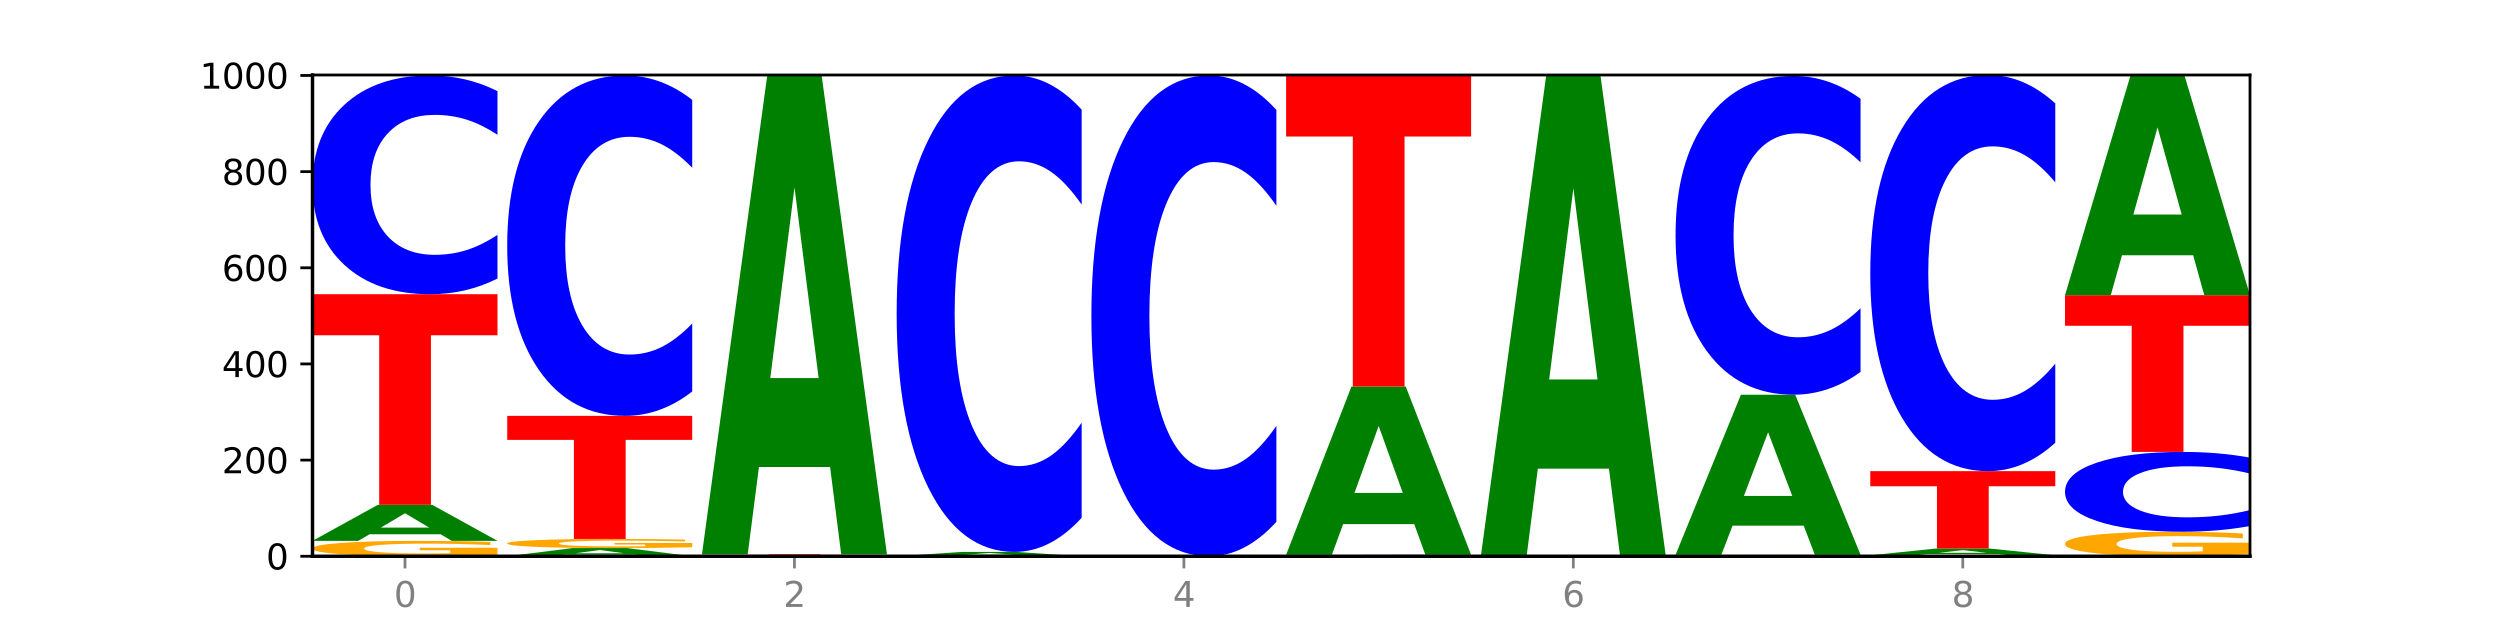
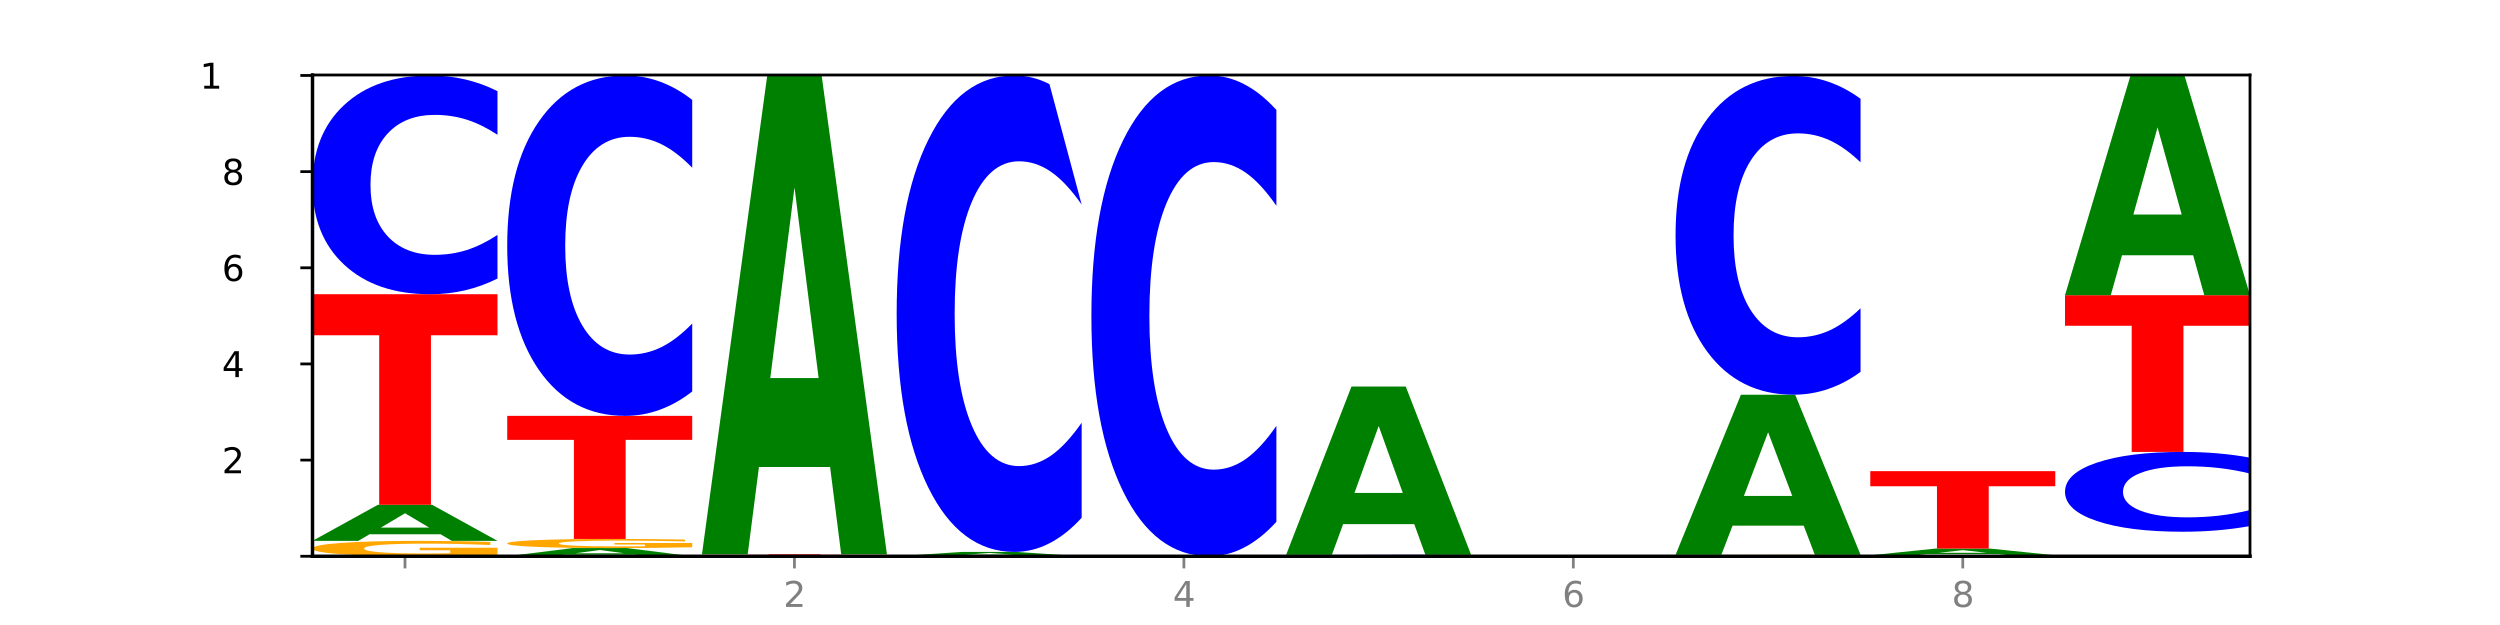
<svg xmlns="http://www.w3.org/2000/svg" xmlns:xlink="http://www.w3.org/1999/xlink" width="720pt" height="180pt" viewBox="0 0 720 180" version="1.1">
  <defs>
    <style type="text/css">*{stroke-linejoin: round; stroke-linecap: butt}</style>
  </defs>
  <g id="figure_1">
    <g id="patch_1">
      <path d="M 0 180  L 720 180  L 720 0  L 0 0  z " style="fill: #ffffff" />
    </g>
    <g id="axes_1">
      <g id="patch_2">
        <path d="M 90 160.2  L 648 160.2  L 648 21.6  L 90 21.6  z " style="fill: #ffffff" />
      </g>
      <g id="line2d_1">
        <path d="M 90 160.2  L 648 160.2  " clip-path="url(#p965d276d18)" style="fill: none; stroke: #000000; stroke-width: 0.5; stroke-linecap: square" />
      </g>
      <g id="patch_3">
        <path d="M 143.276 159.799  Q 137.903 160 132.124 160.1  Q 126.345 160.2 120.184 160.2  Q 106.262 160.2 98.131 159.603  Q 90 159.007 90 157.986  Q 90 156.954 98.274 156.361  Q 106.561 155.769 120.972 155.769  Q 126.525 155.769 131.611 155.85  Q 136.709 155.929 141.223 156.087  L 141.223 156.97  Q 136.566 156.768 131.957 156.668  Q 127.348 156.567 122.716 156.567  Q 114.143 156.567 109.498 156.935  Q 104.853 157.302 104.853 157.986  Q 104.853 158.663 109.331 159.033  Q 113.808 159.402 122.047 159.402  Q 124.292 159.402 126.214 159.381  Q 128.136 159.359 129.665 159.313  L 129.665 158.484  L 120.889 158.484  L 120.889 157.745  L 143.276 157.745  L 143.276 159.799  z " clip-path="url(#p965d276d18)" style="fill: #ffa600" />
      </g>
      <g id="patch_4">
        <path d="M 126.905 153.877  L 106.415 153.877  L 103.18 155.769  L 90 155.769  L 108.823 145.385  L 124.454 145.385  L 143.276 155.769  L 130.107 155.769  L 126.905 153.877  z M 109.683 151.95  L 123.604 151.95  L 116.655 147.819  L 109.683 151.95  z " clip-path="url(#p965d276d18)" style="fill: #008000" />
      </g>
      <g id="patch_5">
        <path d="M 90 84.738  L 143.276 84.738  L 143.276 96.566  L 124.109 96.566  L 124.109 145.385  L 109.204 145.385  L 109.204 96.566  L 90 96.566  L 90 84.738  z " clip-path="url(#p965d276d18)" style="fill: #ff0000" />
      </g>
      <g id="patch_6">
        <path d="M 143.276 80.223  Q 138.82 82.461 134.001 83.593  Q 129.182 84.738 123.934 84.738  Q 108.282 84.738 99.141 76.253  Q 90 67.768 90 53.258  Q 90 38.695 99.141 30.223  Q 108.282 21.738 123.934 21.738  Q 129.182 21.738 134.001 22.884  Q 138.82 24.016 143.276 26.254  L 143.276 38.813  Q 138.78 35.845 134.417 34.466  Q 130.055 33.087 125.236 33.087  Q 116.591 33.087 111.638 38.461  Q 106.698 43.823 106.698 53.258  Q 106.698 62.654 111.638 68.029  Q 116.591 73.39 125.236 73.39  Q 130.055 73.39 134.417 72.011  Q 138.78 70.618 143.276 67.651  L 143.276 80.223  z " clip-path="url(#p965d276d18)" style="fill: #0000ff" />
      </g>
      <g id="patch_7">
        <path d="M 182.985 159.771  L 162.496 159.771  L 159.261 160.2  L 146.08 160.2  L 164.903 157.846  L 180.534 157.846  L 199.357 160.2  L 186.187 160.2  L 182.985 159.771  z M 165.764 159.334  L 179.684 159.334  L 172.735 158.398  L 165.764 159.334  z " clip-path="url(#p965d276d18)" style="fill: #008000" />
      </g>
      <g id="patch_8">
        <path d="M 199.357 157.608  Q 193.984 157.727 188.205 157.787  Q 182.426 157.846 176.265 157.846  Q 162.343 157.846 154.212 157.492  Q 146.08 157.138 146.08 156.532  Q 146.08 155.919 154.355 155.567  Q 162.641 155.215 177.053 155.215  Q 182.605 155.215 187.691 155.263  Q 192.79 155.31 197.303 155.404  L 197.303 155.928  Q 192.646 155.808 188.038 155.749  Q 183.429 155.689 178.796 155.689  Q 170.223 155.689 165.578 155.908  Q 160.934 156.126 160.934 156.532  Q 160.934 156.934 165.411 157.153  Q 169.889 157.372 178.127 157.372  Q 180.372 157.372 182.294 157.36  Q 184.217 157.347 185.745 157.32  L 185.745 156.827  L 176.969 156.827  L 176.969 156.389  L 199.357 156.389  L 199.357 157.608  z " clip-path="url(#p965d276d18)" style="fill: #ffa600" />
      </g>
      <g id="patch_9">
        <path d="M 146.08 119.769  L 199.357 119.769  L 199.357 126.682  L 180.19 126.682  L 180.19 155.215  L 165.285 155.215  L 165.285 126.682  L 146.08 126.682  L 146.08 119.769  z " clip-path="url(#p965d276d18)" style="fill: #ff0000" />
      </g>
      <g id="patch_10">
        <path d="M 199.357 112.742  Q 194.9 116.225 190.081 117.987  Q 185.263 119.769 180.014 119.769  Q 164.363 119.769 155.222 106.566  Q 146.08 93.363 146.08 70.784  Q 146.08 48.124 155.222 34.942  Q 164.363 21.738 180.014 21.738  Q 185.263 21.738 190.081 23.52  Q 194.9 25.282 199.357 28.765  L 199.357 48.307  Q 194.86 43.69 190.498 41.543  Q 186.135 39.397 181.316 39.397  Q 172.672 39.397 167.718 47.76  Q 162.779 56.103 162.779 70.784  Q 162.779 85.405 167.718 93.768  Q 172.672 102.111 181.316 102.111  Q 186.135 102.111 190.498 99.965  Q 194.86 97.798 199.357 93.181  L 199.357 112.742  z " clip-path="url(#p965d276d18)" style="fill: #0000ff" />
      </g>
      <g id="patch_11">
        <path d="M 255.437 160.175  Q 250.064 160.187 244.285 160.194  Q 238.506 160.2 232.345 160.2  Q 218.423 160.2 210.292 160.163  Q 202.161 160.125 202.161 160.062  Q 202.161 159.997 210.435 159.96  Q 218.722 159.923 233.133 159.923  Q 238.685 159.923 243.772 159.928  Q 248.87 159.933 253.384 159.943  L 253.384 159.998  Q 248.727 159.985 244.118 159.979  Q 239.509 159.973 234.876 159.973  Q 226.304 159.973 221.659 159.996  Q 217.014 160.019 217.014 160.062  Q 217.014 160.104 221.492 160.127  Q 225.969 160.15 234.208 160.15  Q 236.453 160.15 238.375 160.149  Q 240.297 160.147 241.826 160.145  L 241.826 160.093  L 233.05 160.093  L 233.05 160.047  L 255.437 160.047  L 255.437 160.175  z " clip-path="url(#p965d276d18)" style="fill: #ffa600" />
      </g>
      <g id="patch_12">
        <path d="M 202.161 159.646  L 255.437 159.646  L 255.437 159.7  L 236.27 159.7  L 236.27 159.923  L 221.365 159.923  L 221.365 159.7  L 202.161 159.7  L 202.161 159.646  z " clip-path="url(#p965d276d18)" style="fill: #ff0000" />
      </g>
      <g id="patch_13">
        <path d="M 239.065 134.498  L 218.576 134.498  L 215.341 159.646  L 202.161 159.646  L 220.983 21.6  L 236.615 21.6  L 255.437 159.646  L 242.268 159.646  L 239.065 134.498  z M 221.844 108.877  L 235.765 108.877  L 228.815 53.967  L 221.844 108.877  z " clip-path="url(#p965d276d18)" style="fill: #008000" />
      </g>
      <g id="patch_14">
        <path d="M 295.146 159.973  L 274.657 159.973  L 271.421 160.2  L 258.241 160.2  L 277.064 158.954  L 292.695 158.954  L 311.518 160.2  L 298.348 160.2  L 295.146 159.973  z M 277.924 159.742  L 291.845 159.742  L 284.896 159.246  L 277.924 159.742  z " clip-path="url(#p965d276d18)" style="fill: #008000" />
      </g>
      <g id="patch_15">
-         <path d="M 311.518 149.118  Q 307.061 153.994 302.242 156.46  Q 297.423 158.954 292.175 158.954  Q 276.524 158.954 267.382 140.473  Q 258.241 121.993 258.241 90.389  Q 258.241 58.671 267.382 40.219  Q 276.524 21.738 292.175 21.738  Q 297.423 21.738 302.242 24.233  Q 307.061 26.699 311.518 31.574  L 311.518 58.926  Q 307.021 52.464 302.658 49.459  Q 298.296 46.455 293.477 46.455  Q 284.832 46.455 279.879 58.161  Q 274.94 69.839 274.94 90.389  Q 274.94 110.853 279.879 122.56  Q 284.832 134.238 293.477 134.238  Q 298.296 134.238 302.658 131.233  Q 307.021 128.2 311.518 121.738  L 311.518 149.118  z " clip-path="url(#p965d276d18)" style="fill: #0000ff" />
+         <path d="M 311.518 149.118  Q 307.061 153.994 302.242 156.46  Q 297.423 158.954 292.175 158.954  Q 276.524 158.954 267.382 140.473  Q 258.241 121.993 258.241 90.389  Q 258.241 58.671 267.382 40.219  Q 276.524 21.738 292.175 21.738  Q 297.423 21.738 302.242 24.233  L 311.518 58.926  Q 307.021 52.464 302.658 49.459  Q 298.296 46.455 293.477 46.455  Q 284.832 46.455 279.879 58.161  Q 274.94 69.839 274.94 90.389  Q 274.94 110.853 279.879 122.56  Q 284.832 134.238 293.477 134.238  Q 298.296 134.238 302.658 131.233  Q 307.021 128.2 311.518 121.738  L 311.518 149.118  z " clip-path="url(#p965d276d18)" style="fill: #0000ff" />
      </g>
      <g id="patch_16">
        <path d="M 367.598 150.275  Q 363.142 155.195 358.323 157.683  Q 353.504 160.2 348.255 160.2  Q 332.604 160.2 323.463 141.552  Q 314.322 122.903 314.322 91.012  Q 314.322 59.007 323.463 40.387  Q 332.604 21.738 348.255 21.738  Q 353.504 21.738 358.323 24.255  Q 363.142 26.744 367.598 31.663  L 367.598 59.264  Q 363.101 52.743 358.739 49.711  Q 354.376 46.679 349.557 46.679  Q 340.913 46.679 335.96 58.492  Q 331.02 70.276 331.02 91.012  Q 331.02 111.663 335.96 123.475  Q 340.913 135.259 349.557 135.259  Q 354.376 135.259 358.739 132.227  Q 363.101 129.167 367.598 122.646  L 367.598 150.275  z " clip-path="url(#p965d276d18)" style="fill: #0000ff" />
      </g>
      <g id="patch_17">
        <path d="M 423.678 160.17  Q 419.222 160.185 414.403 160.192  Q 409.584 160.2 404.336 160.2  Q 388.684 160.2 379.543 160.144  Q 370.402 160.088 370.402 159.992  Q 370.402 159.896 379.543 159.841  Q 388.684 159.785 404.336 159.785  Q 409.584 159.785 414.403 159.792  Q 419.222 159.8 423.678 159.814  L 423.678 159.897  Q 419.182 159.878 414.819 159.869  Q 410.457 159.859 405.638 159.859  Q 396.993 159.859 392.04 159.895  Q 387.1 159.93 387.1 159.992  Q 387.1 160.054 392.04 160.09  Q 396.993 160.125 405.638 160.125  Q 410.457 160.125 414.819 160.116  Q 419.182 160.107 423.678 160.087  L 423.678 160.17  z " clip-path="url(#p965d276d18)" style="fill: #0000ff" />
      </g>
      <g id="patch_18">
        <path d="M 407.307 150.956  L 386.817 150.956  L 383.582 159.785  L 370.402 159.785  L 389.225 111.323  L 404.856 111.323  L 423.678 159.785  L 410.509 159.785  L 407.307 150.956  z M 390.085 141.962  L 404.006 141.962  L 397.057 122.685  L 390.085 141.962  z " clip-path="url(#p965d276d18)" style="fill: #008000" />
      </g>
      <g id="patch_19">
-         <path d="M 370.402 21.877  L 423.678 21.877  L 423.678 39.321  L 404.511 39.321  L 404.511 111.323  L 389.606 111.323  L 389.606 39.321  L 370.402 39.321  L 370.402 21.877  z " clip-path="url(#p965d276d18)" style="fill: #ff0000" />
-       </g>
+         </g>
      <g id="patch_20">
-         <path d="M 463.387 134.977  L 442.898 134.977  L 439.663 160.2  L 426.482 160.2  L 445.305 21.738  L 460.936 21.738  L 479.759 160.2  L 466.589 160.2  L 463.387 134.977  z M 446.166 109.278  L 460.087 109.278  L 453.137 54.202  L 446.166 109.278  z " clip-path="url(#p965d276d18)" style="fill: #008000" />
-       </g>
+         </g>
      <g id="patch_21">
        <path d="M 535.839 160.162  Q 530.466 160.181 524.687 160.191  Q 518.908 160.2 512.747 160.2  Q 498.825 160.2 490.694 160.144  Q 482.563 160.088 482.563 159.992  Q 482.563 159.896 490.837 159.84  Q 499.124 159.785 513.535 159.785  Q 519.087 159.785 524.174 159.792  Q 529.272 159.8 533.786 159.814  L 533.786 159.897  Q 529.129 159.878 524.52 159.869  Q 519.911 159.859 515.278 159.859  Q 506.706 159.859 502.061 159.894  Q 497.416 159.928 497.416 159.992  Q 497.416 160.056 501.894 160.091  Q 506.371 160.125 514.61 160.125  Q 516.855 160.125 518.777 160.123  Q 520.699 160.121 522.228 160.117  L 522.228 160.039  L 513.452 160.039  L 513.452 159.97  L 535.839 159.97  L 535.839 160.162  z " clip-path="url(#p965d276d18)" style="fill: #ffa600" />
      </g>
      <g id="patch_22">
        <path d="M 519.467 151.385  L 498.978 151.385  L 495.743 159.785  L 482.563 159.785  L 501.385 113.677  L 517.017 113.677  L 535.839 159.785  L 522.67 159.785  L 519.467 151.385  z M 502.246 142.828  L 516.167 142.828  L 509.217 124.487  L 502.246 142.828  z " clip-path="url(#p965d276d18)" style="fill: #008000" />
      </g>
      <g id="patch_23">
        <path d="M 535.839 107.097  Q 531.383 110.358 526.564 112.008  Q 521.745 113.677 516.496 113.677  Q 500.845 113.677 491.704 101.313  Q 482.563 88.949 482.563 67.805  Q 482.563 46.586 491.704 34.241  Q 500.845 21.877 516.496 21.877  Q 521.745 21.877 526.564 23.546  Q 531.383 25.195 535.839 28.457  L 535.839 46.756  Q 531.342 42.433 526.98 40.423  Q 522.617 38.413 517.799 38.413  Q 509.154 38.413 504.201 46.244  Q 499.261 54.057 499.261 67.805  Q 499.261 81.497 504.201 89.328  Q 509.154 97.141 517.799 97.141  Q 522.617 97.141 526.98 95.131  Q 531.342 93.102 535.839 88.778  L 535.839 107.097  z " clip-path="url(#p965d276d18)" style="fill: #0000ff" />
      </g>
      <g id="patch_24">
        <path d="M 591.92 160.175  Q 586.547 160.187 580.768 160.194  Q 574.989 160.2 568.828 160.2  Q 554.906 160.2 546.774 160.163  Q 538.643 160.125 538.643 160.062  Q 538.643 159.997 546.918 159.96  Q 555.204 159.923 569.616 159.923  Q 575.168 159.923 580.254 159.928  Q 585.353 159.933 589.866 159.943  L 589.866 159.998  Q 585.209 159.985 580.6 159.979  Q 575.992 159.973 571.359 159.973  Q 562.786 159.973 558.141 159.996  Q 553.497 160.019 553.497 160.062  Q 553.497 160.104 557.974 160.127  Q 562.452 160.15 570.69 160.15  Q 572.935 160.15 574.857 160.149  Q 576.78 160.147 578.308 160.145  L 578.308 160.093  L 569.532 160.093  L 569.532 160.047  L 591.92 160.047  L 591.92 160.175  z " clip-path="url(#p965d276d18)" style="fill: #ffa600" />
      </g>
      <g id="patch_25">
        <path d="M 575.548 159.57  L 555.059 159.57  L 551.823 159.923  L 538.643 159.923  L 557.466 157.985  L 573.097 157.985  L 591.92 159.923  L 578.75 159.923  L 575.548 159.57  z M 558.326 159.21  L 572.247 159.21  L 565.298 158.439  L 558.326 159.21  z " clip-path="url(#p965d276d18)" style="fill: #008000" />
      </g>
      <g id="patch_26">
        <path d="M 538.643 135.692  L 591.92 135.692  L 591.92 140.04  L 572.752 140.04  L 572.752 157.985  L 557.847 157.985  L 557.847 140.04  L 538.643 140.04  L 538.643 135.692  z " clip-path="url(#p965d276d18)" style="fill: #ff0000" />
      </g>
      <g id="patch_27">
-         <path d="M 591.92 127.514  Q 587.463 131.568 582.644 133.618  Q 577.825 135.692 572.577 135.692  Q 556.926 135.692 547.784 120.326  Q 538.643 104.96 538.643 78.682  Q 538.643 52.309 547.784 36.966  Q 556.926 21.6 572.577 21.6  Q 577.825 21.6 582.644 23.674  Q 587.463 25.724 591.92 29.778  L 591.92 52.521  Q 587.423 47.148 583.06 44.649  Q 578.698 42.151 573.879 42.151  Q 565.234 42.151 560.281 51.885  Q 555.342 61.595 555.342 78.682  Q 555.342 95.698 560.281 105.431  Q 565.234 115.141 573.879 115.141  Q 578.698 115.141 583.06 112.643  Q 587.423 110.121 591.92 104.748  L 591.92 127.514  z " clip-path="url(#p965d276d18)" style="fill: #0000ff" />
-       </g>
+         </g>
      <g id="patch_28">
-         <path d="M 648 159.561  Q 642.627 159.881 636.848 160.041  Q 631.069 160.2 624.908 160.2  Q 610.986 160.2 602.855 159.249  Q 594.724 158.298 594.724 156.671  Q 594.724 155.026 602.998 154.082  Q 611.284 153.138 625.696 153.138  Q 631.248 153.138 636.335 153.267  Q 641.433 153.394 645.946 153.645  L 645.946 155.052  Q 641.29 154.73 636.681 154.571  Q 632.072 154.41 627.439 154.41  Q 618.866 154.41 614.222 154.997  Q 609.577 155.582 609.577 156.671  Q 609.577 157.751 614.055 158.34  Q 618.532 158.928 626.771 158.928  Q 629.015 158.928 630.938 158.894  Q 632.86 158.859 634.388 158.787  L 634.388 157.465  L 625.612 157.465  L 625.612 156.288  L 648 156.288  L 648 159.561  z " clip-path="url(#p965d276d18)" style="fill: #ffa600" />
-       </g>
+         </g>
      <g id="patch_29">
        <path d="M 648 151.491  Q 643.544 152.308 638.725 152.721  Q 633.906 153.138 628.657 153.138  Q 613.006 153.138 603.865 150.043  Q 594.724 146.947 594.724 141.653  Q 594.724 136.34 603.865 133.249  Q 613.006 130.154 628.657 130.154  Q 633.906 130.154 638.725 130.572  Q 643.544 130.985 648 131.801  L 648 136.383  Q 643.503 135.301 639.141 134.797  Q 634.778 134.294 629.959 134.294  Q 621.315 134.294 616.362 136.255  Q 611.422 138.211 611.422 141.653  Q 611.422 145.081 616.362 147.042  Q 621.315 148.998 629.959 148.998  Q 634.778 148.998 639.141 148.495  Q 643.503 147.987 648 146.904  L 648 151.491  z " clip-path="url(#p965d276d18)" style="fill: #0000ff" />
      </g>
      <g id="patch_30">
        <path d="M 594.724 85.015  L 648 85.015  L 648 93.819  L 628.833 93.819  L 628.833 130.154  L 613.928 130.154  L 613.928 93.819  L 594.724 93.819  L 594.724 85.015  z " clip-path="url(#p965d276d18)" style="fill: #ff0000" />
      </g>
      <g id="patch_31">
        <path d="M 631.628 73.514  L 611.139 73.514  L 607.904 85.015  L 594.724 85.015  L 613.546 21.877  L 629.177 21.877  L 648 85.015  L 634.831 85.015  L 631.628 73.514  z M 614.407 61.795  L 628.328 61.795  L 621.378 36.68  L 614.407 61.795  z " clip-path="url(#p965d276d18)" style="fill: #008000" />
      </g>
      <g id="matplotlib.axis_1">
        <g id="xtick_1">
          <g id="line2d_2">
            <defs>
              <path id="m13b83e238a" d="M 0 0  L 0 3.5  " style="stroke: #808080; stroke-width: 0.8" />
            </defs>
            <g>
              <use xlink:href="#m13b83e238a" x="116.638" y="160.2" style="fill: #808080; stroke: #808080; stroke-width: 0.8" />
            </g>
          </g>
          <g id="text_1">
            <g style="fill: #808080" transform="translate(113.457 174.798) scale(0.1 -0.1)">
              <defs>
-                 <path id="DejaVuSans-30" d="M 2034 4250  Q 1547 4250 1301 3770  Q 1056 3291 1056 2328  Q 1056 1369 1301 889  Q 1547 409 2034 409  Q 2525 409 2770 889  Q 3016 1369 3016 2328  Q 3016 3291 2770 3770  Q 2525 4250 2034 4250  z M 2034 4750  Q 2819 4750 3233 4129  Q 3647 3509 3647 2328  Q 3647 1150 3233 529  Q 2819 -91 2034 -91  Q 1250 -91 836 529  Q 422 1150 422 2328  Q 422 3509 836 4129  Q 1250 4750 2034 4750  z " transform="scale(0.016)" />
-               </defs>
+                 </defs>
              <use xlink:href="#DejaVuSans-30" />
            </g>
          </g>
        </g>
        <g id="xtick_2">
          <g id="line2d_3">
            <g>
              <use xlink:href="#m13b83e238a" x="228.799" y="160.2" style="fill: #808080; stroke: #808080; stroke-width: 0.8" />
            </g>
          </g>
          <g id="text_2">
            <g style="fill: #808080" transform="translate(225.618 174.798) scale(0.1 -0.1)">
              <defs>
                <path id="DejaVuSans-32" d="M 1228 531  L 3431 531  L 3431 0  L 469 0  L 469 531  Q 828 903 1448 1529  Q 2069 2156 2228 2338  Q 2531 2678 2651 2914  Q 2772 3150 2772 3378  Q 2772 3750 2511 3984  Q 2250 4219 1831 4219  Q 1534 4219 1204 4116  Q 875 4013 500 3803  L 500 4441  Q 881 4594 1212 4672  Q 1544 4750 1819 4750  Q 2544 4750 2975 4387  Q 3406 4025 3406 3419  Q 3406 3131 3298 2873  Q 3191 2616 2906 2266  Q 2828 2175 2409 1742  Q 1991 1309 1228 531  z " transform="scale(0.016)" />
              </defs>
              <use xlink:href="#DejaVuSans-32" />
            </g>
          </g>
        </g>
        <g id="xtick_3">
          <g id="line2d_4">
            <g>
              <use xlink:href="#m13b83e238a" x="340.96" y="160.2" style="fill: #808080; stroke: #808080; stroke-width: 0.8" />
            </g>
          </g>
          <g id="text_3">
            <g style="fill: #808080" transform="translate(337.779 174.798) scale(0.1 -0.1)">
              <defs>
                <path id="DejaVuSans-34" d="M 2419 4116  L 825 1625  L 2419 1625  L 2419 4116  z M 2253 4666  L 3047 4666  L 3047 1625  L 3713 1625  L 3713 1100  L 3047 1100  L 3047 0  L 2419 0  L 2419 1100  L 313 1100  L 313 1709  L 2253 4666  z " transform="scale(0.016)" />
              </defs>
              <use xlink:href="#DejaVuSans-34" />
            </g>
          </g>
        </g>
        <g id="xtick_4">
          <g id="line2d_5">
            <g>
              <use xlink:href="#m13b83e238a" x="453.121" y="160.2" style="fill: #808080; stroke: #808080; stroke-width: 0.8" />
            </g>
          </g>
          <g id="text_4">
            <g style="fill: #808080" transform="translate(449.939 174.798) scale(0.1 -0.1)">
              <defs>
                <path id="DejaVuSans-36" d="M 2113 2584  Q 1688 2584 1439 2293  Q 1191 2003 1191 1497  Q 1191 994 1439 701  Q 1688 409 2113 409  Q 2538 409 2786 701  Q 3034 994 3034 1497  Q 3034 2003 2786 2293  Q 2538 2584 2113 2584  z M 3366 4563  L 3366 3988  Q 3128 4100 2886 4159  Q 2644 4219 2406 4219  Q 1781 4219 1451 3797  Q 1122 3375 1075 2522  Q 1259 2794 1537 2939  Q 1816 3084 2150 3084  Q 2853 3084 3261 2657  Q 3669 2231 3669 1497  Q 3669 778 3244 343  Q 2819 -91 2113 -91  Q 1303 -91 875 529  Q 447 1150 447 2328  Q 447 3434 972 4092  Q 1497 4750 2381 4750  Q 2619 4750 2861 4703  Q 3103 4656 3366 4563  z " transform="scale(0.016)" />
              </defs>
              <use xlink:href="#DejaVuSans-36" />
            </g>
          </g>
        </g>
        <g id="xtick_5">
          <g id="line2d_6">
            <g>
              <use xlink:href="#m13b83e238a" x="565.281" y="160.2" style="fill: #808080; stroke: #808080; stroke-width: 0.8" />
            </g>
          </g>
          <g id="text_5">
            <g style="fill: #808080" transform="translate(562.1 174.798) scale(0.1 -0.1)">
              <defs>
                <path id="DejaVuSans-38" d="M 2034 2216  Q 1584 2216 1326 1975  Q 1069 1734 1069 1313  Q 1069 891 1326 650  Q 1584 409 2034 409  Q 2484 409 2743 651  Q 3003 894 3003 1313  Q 3003 1734 2745 1975  Q 2488 2216 2034 2216  z M 1403 2484  Q 997 2584 770 2862  Q 544 3141 544 3541  Q 544 4100 942 4425  Q 1341 4750 2034 4750  Q 2731 4750 3128 4425  Q 3525 4100 3525 3541  Q 3525 3141 3298 2862  Q 3072 2584 2669 2484  Q 3125 2378 3379 2068  Q 3634 1759 3634 1313  Q 3634 634 3220 271  Q 2806 -91 2034 -91  Q 1263 -91 848 271  Q 434 634 434 1313  Q 434 1759 690 2068  Q 947 2378 1403 2484  z M 1172 3481  Q 1172 3119 1398 2916  Q 1625 2713 2034 2713  Q 2441 2713 2670 2916  Q 2900 3119 2900 3481  Q 2900 3844 2670 4047  Q 2441 4250 2034 4250  Q 1625 4250 1398 4047  Q 1172 3844 1172 3481  z " transform="scale(0.016)" />
              </defs>
              <use xlink:href="#DejaVuSans-38" />
            </g>
          </g>
        </g>
      </g>
      <g id="matplotlib.axis_2">
        <g id="ytick_1">
          <g id="line2d_7">
            <defs>
              <path id="m37ddca3bd6" d="M 0 0  L -3.5 0  " style="stroke: #000000; stroke-width: 0.8" />
            </defs>
            <g>
              <use xlink:href="#m37ddca3bd6" x="90" y="160.2" style="stroke: #000000; stroke-width: 0.8" />
            </g>
          </g>
          <g id="text_6">
            <g transform="translate(76.638 163.999) scale(0.1 -0.1)">
              <use xlink:href="#DejaVuSans-30" />
            </g>
          </g>
        </g>
        <g id="ytick_2">
          <g id="line2d_8">
            <g>
              <use xlink:href="#m37ddca3bd6" x="90" y="132.508" style="stroke: #000000; stroke-width: 0.8" />
            </g>
          </g>
          <g id="text_7">
            <g transform="translate(63.913 136.307) scale(0.1 -0.1)">
              <use xlink:href="#DejaVuSans-32" />
              <use xlink:href="#DejaVuSans-30" x="63.623" />
              <use xlink:href="#DejaVuSans-30" x="127.246" />
            </g>
          </g>
        </g>
        <g id="ytick_3">
          <g id="line2d_9">
            <g>
              <use xlink:href="#m37ddca3bd6" x="90" y="104.815" style="stroke: #000000; stroke-width: 0.8" />
            </g>
          </g>
          <g id="text_8">
            <g transform="translate(63.913 108.615) scale(0.1 -0.1)">
              <use xlink:href="#DejaVuSans-34" />
              <use xlink:href="#DejaVuSans-30" x="63.623" />
              <use xlink:href="#DejaVuSans-30" x="127.246" />
            </g>
          </g>
        </g>
        <g id="ytick_4">
          <g id="line2d_10">
            <g>
              <use xlink:href="#m37ddca3bd6" x="90" y="77.123" style="stroke: #000000; stroke-width: 0.8" />
            </g>
          </g>
          <g id="text_9">
            <g transform="translate(63.913 80.922) scale(0.1 -0.1)">
              <use xlink:href="#DejaVuSans-36" />
              <use xlink:href="#DejaVuSans-30" x="63.623" />
              <use xlink:href="#DejaVuSans-30" x="127.246" />
            </g>
          </g>
        </g>
        <g id="ytick_5">
          <g id="line2d_11">
            <g>
              <use xlink:href="#m37ddca3bd6" x="90" y="49.431" style="stroke: #000000; stroke-width: 0.8" />
            </g>
          </g>
          <g id="text_10">
            <g transform="translate(63.913 53.23) scale(0.1 -0.1)">
              <use xlink:href="#DejaVuSans-38" />
              <use xlink:href="#DejaVuSans-30" x="63.623" />
              <use xlink:href="#DejaVuSans-30" x="127.246" />
            </g>
          </g>
        </g>
        <g id="ytick_6">
          <g id="line2d_12">
            <g>
              <use xlink:href="#m37ddca3bd6" x="90" y="21.738" style="stroke: #000000; stroke-width: 0.8" />
            </g>
          </g>
          <g id="text_11">
            <g transform="translate(57.55 25.538) scale(0.1 -0.1)">
              <defs>
                <path id="DejaVuSans-31" d="M 794 531  L 1825 531  L 1825 4091  L 703 3866  L 703 4441  L 1819 4666  L 2450 4666  L 2450 531  L 3481 531  L 3481 0  L 794 0  L 794 531  z " transform="scale(0.016)" />
              </defs>
              <use xlink:href="#DejaVuSans-31" />
              <use xlink:href="#DejaVuSans-30" x="63.623" />
              <use xlink:href="#DejaVuSans-30" x="127.246" />
              <use xlink:href="#DejaVuSans-30" x="190.869" />
            </g>
          </g>
        </g>
      </g>
      <g id="patch_32">
        <path d="M 90 160.2  L 90 21.6  " style="fill: none; stroke: #000000; stroke-linejoin: miter; stroke-linecap: square" />
      </g>
      <g id="patch_33">
        <path d="M 648 160.2  L 648 21.6  " style="fill: none; stroke: #000000; stroke-width: 0.8; stroke-linejoin: miter; stroke-linecap: square" />
      </g>
      <g id="patch_34">
        <path d="M 90 160.2  L 648 160.2  " style="fill: none; stroke: #000000; stroke-linejoin: miter; stroke-linecap: square" />
      </g>
      <g id="patch_35">
        <path d="M 90 21.6  L 648 21.6  " style="fill: none; stroke: #000000; stroke-width: 0.8; stroke-linejoin: miter; stroke-linecap: square" />
      </g>
    </g>
  </g>
  <defs>
    <clipPath id="p965d276d18">
      <rect x="90" y="21.6" width="558" height="138.6" />
    </clipPath>
  </defs>
</svg>